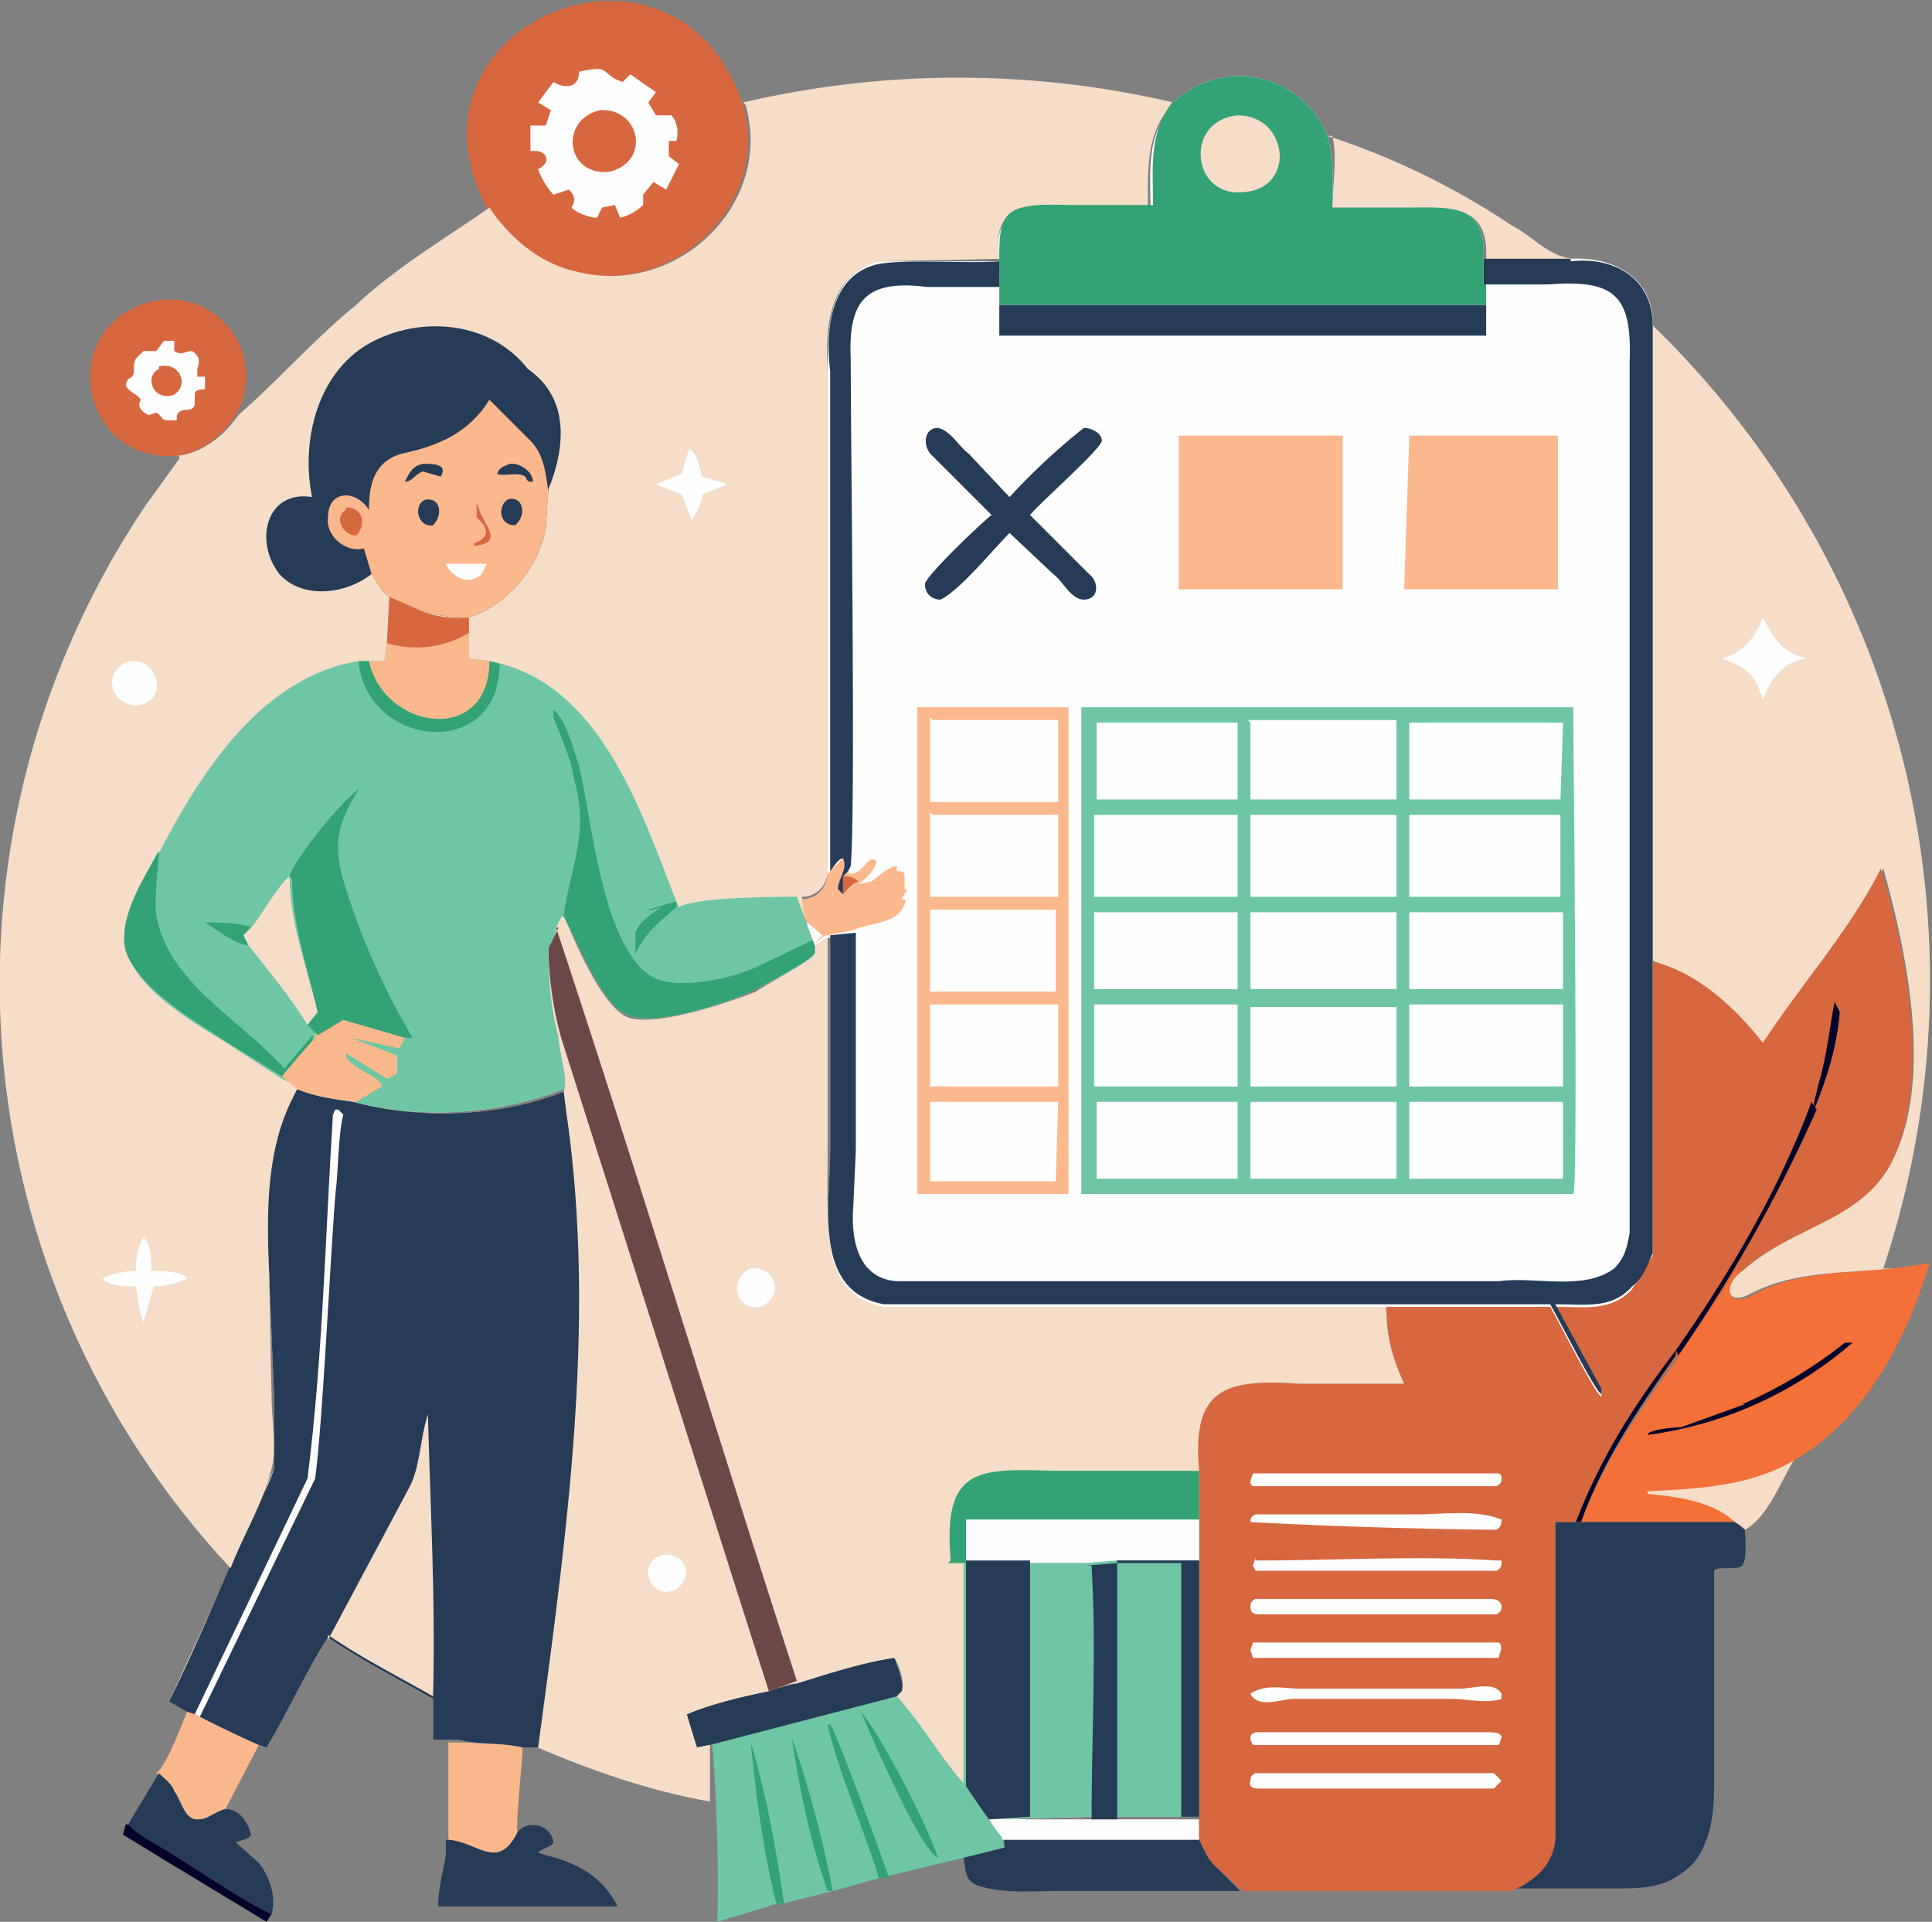
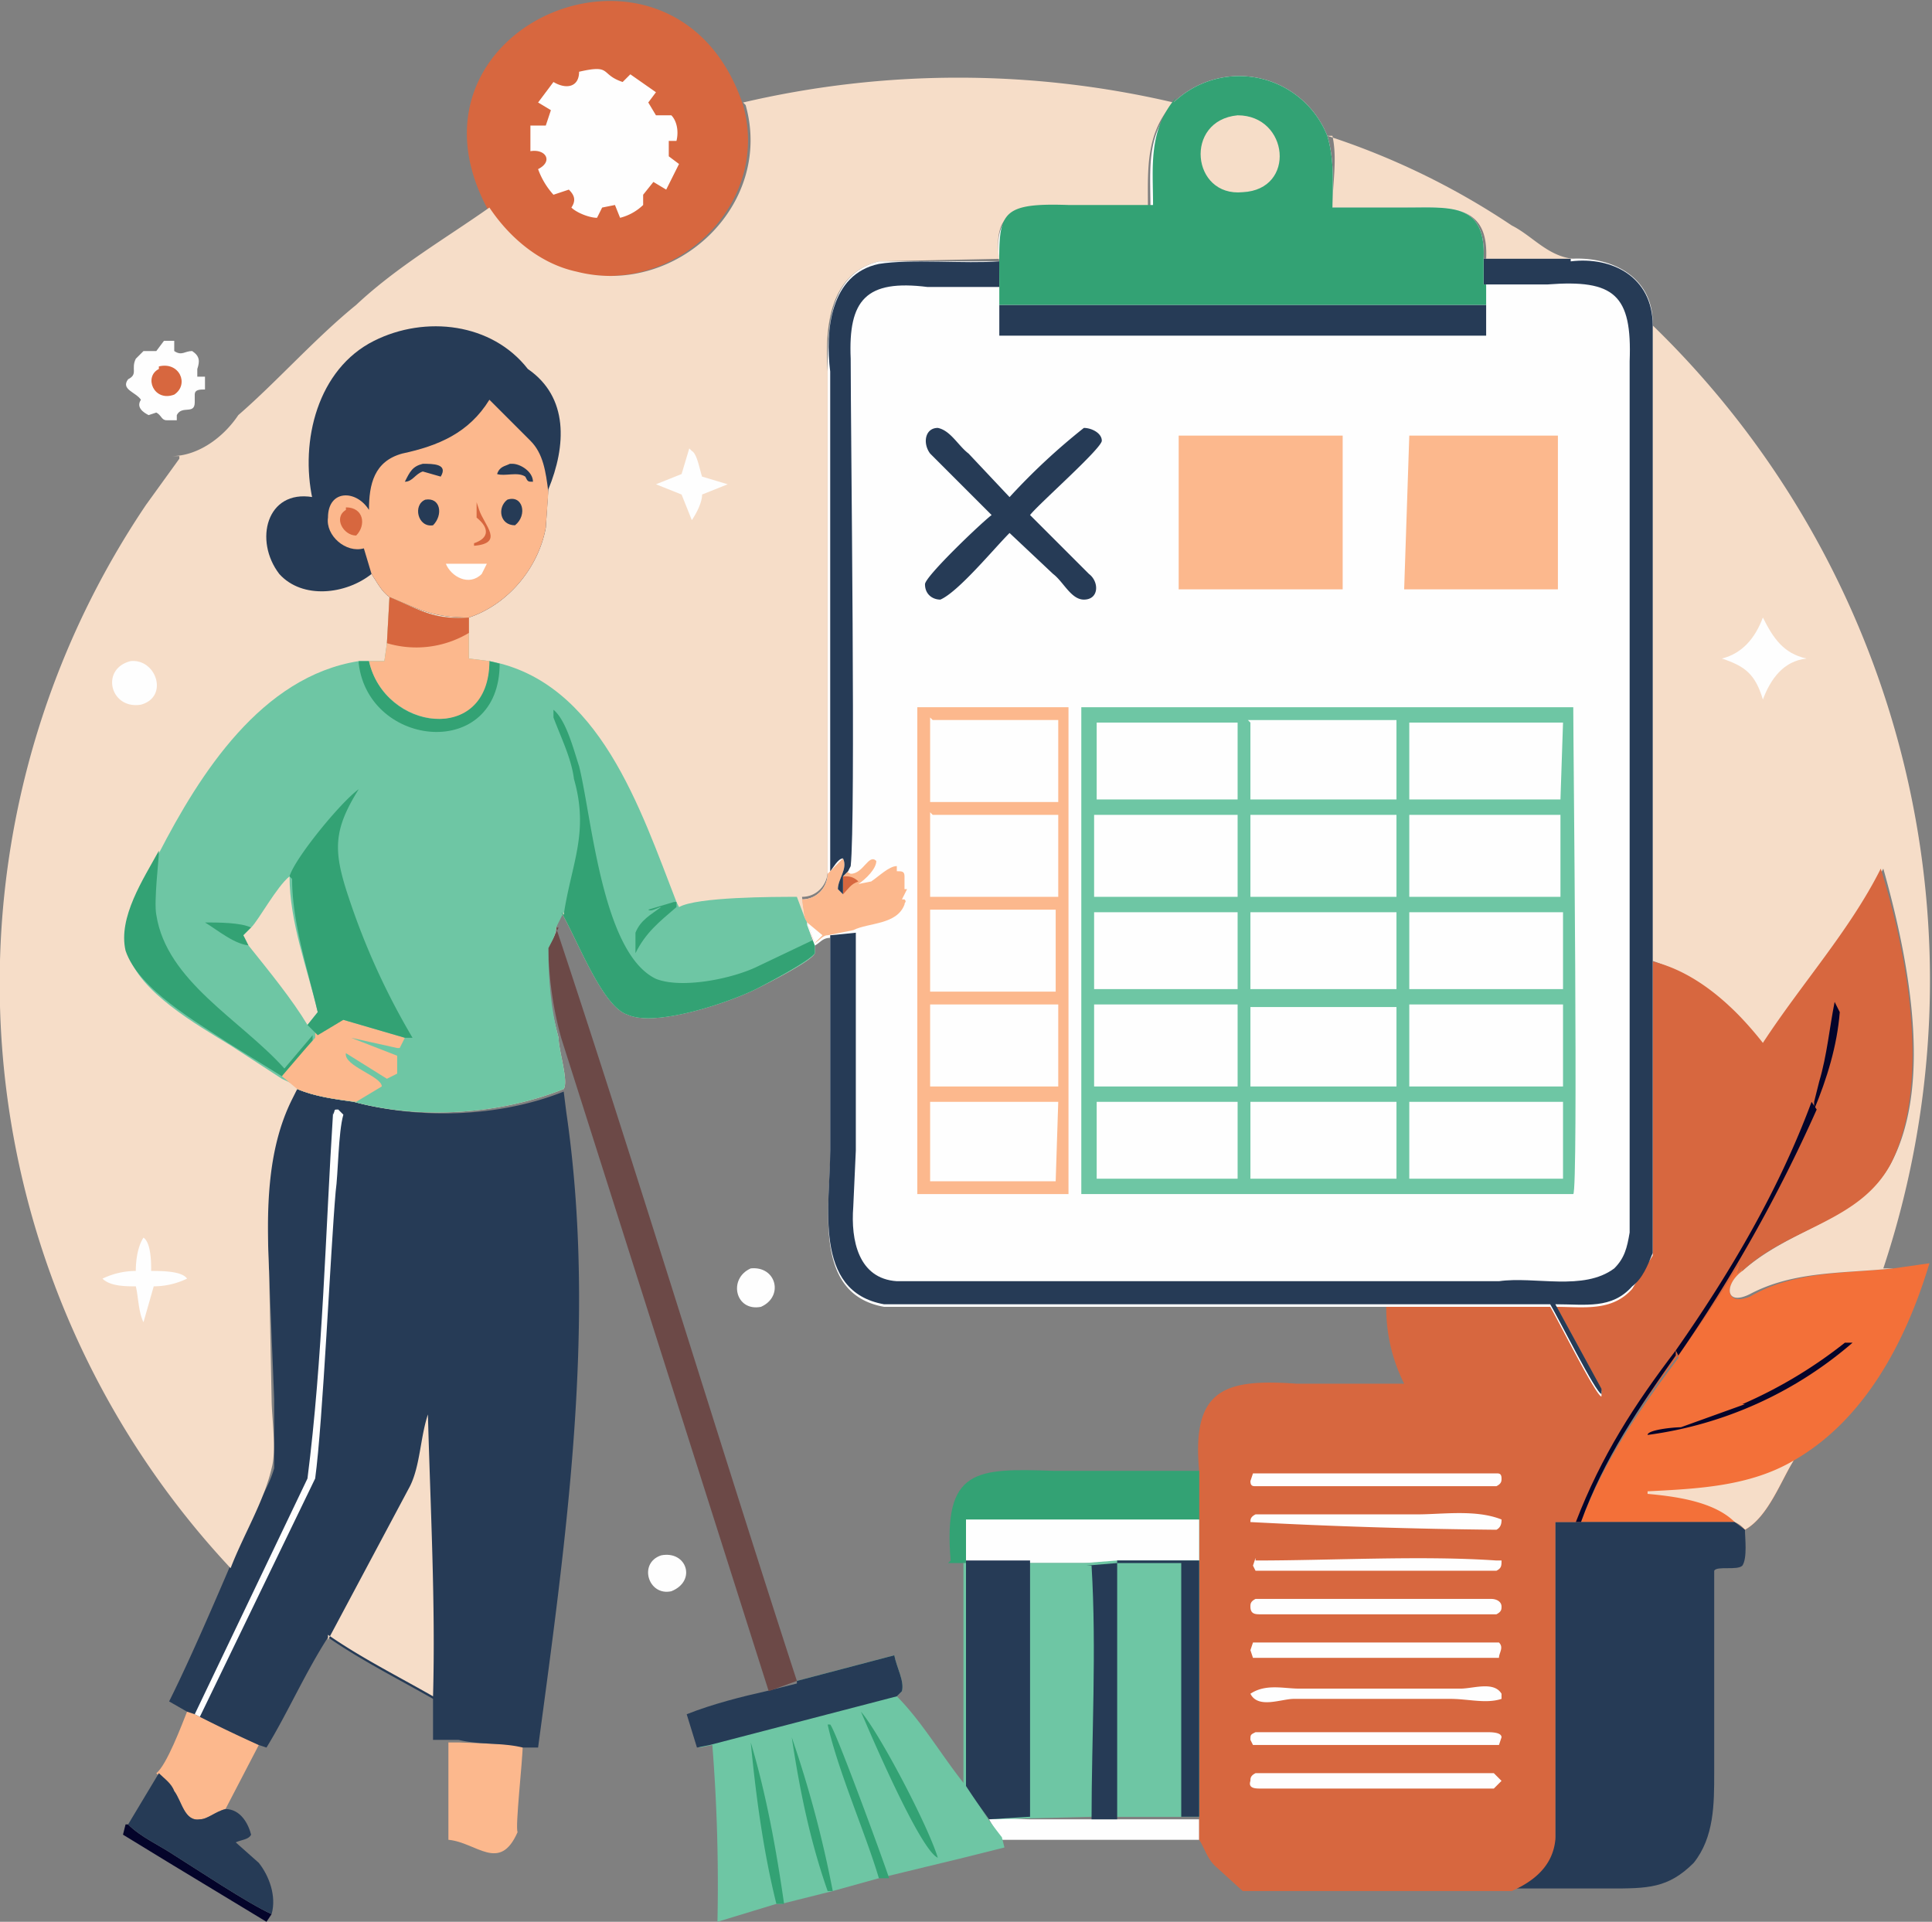
<svg xmlns="http://www.w3.org/2000/svg" data-name="Layer 1" viewBox="0 0 75.4 75">
  <rect x="0" y="0" width="75.4" height="75" fill="#808080" stroke="none" />
  <defs>
    <linearGradient id="a" x1="4286.6" x2="4166.1" y1="-5533.7" y2="-5491.9" gradientTransform="matrix(.07 0 0 -.07 -241 -349.4)" gradientUnits="userSpaceOnUse">
      <stop offset="0" stop-color="#f37039" />
      <stop offset="1" stop-color="#f7a15f" />
    </linearGradient>
  </defs>
  <path d="M5 71.2c.5.5 1.2.8 1.8 1.2.8.5 2.9 1.9 3.8 2.3l-.2.3-3.8-2.3-1.8-1.1.1-.4Z" fill="#04042a" />
  <path d="M7.3 66.8h.3l.2.2 2.3 1.1-1.3 2.5c-.4.1-.7.4-1 .4-.6.1-.7-.7-1-1.1l-.7-.7c.4-.3 1-1.9 1.2-2.4ZM17.5 68h.4l2.5.1c0 .6-.3 3.2-.2 3.4-.7 1.6-1.6.4-2.7.3v-3.9Z" fill="#fcb88d" />
  <path d="M6.2 69.2c.2.2.5.4.6.7.3.4.4 1.2 1 1.1.3 0 .6-.3 1-.4.6 0 .9.6 1 1-.1.2-.4.2-.6.3l.9.8c.4.5.7 1.3.5 2-.9-.4-3-1.8-3.8-2.3-.6-.4-1.3-.7-1.8-1.2l1.2-2Z" fill="#263b56" />
  <path d="M51.8 5.3A29 29 0 0 1 59 8.8c.8.4 1.4 1.2 2.4 1.3H58c.1-2.1-1.3-2-3-2h-3c0-.9.2-1.9 0-2.8Z" fill="#f6ddc8" />
-   <path d="M20.2 71.5c.4-.5 1.3-.3 1.4.4-.1.2-.4.2-.6.4l.3.1c1.2.3 2.2.8 2.8 2h-7c0-.7.2-1.4.3-2v-.6c1.2 0 2 1.3 2.8-.3Zm20-.5h6.6v.8c.2.4.3.7.6 1l1 1h-7.2c-1 0-2 .1-3-.2-.6-.2-.5-.7-.6-1.1l1.6-.4v-.3a10 10 0 0 1-.6-.8c.3-.1 1.2 0 1.6 0Z" fill="#263b56" />
  <path d="M40.1 71h6.7v.8h-7.7a10 10 0 0 1-.5-.8c.3-.1 1.2 0 1.6 0Z" fill="#fefefe" />
-   <path d="M6.6 17.8c-3.4 0-4.3-4.7-1.1-5.9a3 3 0 0 1 3.7 4.3c-.6.9-1.5 1.6-2.6 1.6Z" fill="#d7673f" />
  <path d="M6.4 13.3h.4v.4c.3.2.4 0 .7 0 .3.2.3.4.2.7v.3H8v.5c-.2 0-.4 0-.4.2v.3c0 .5-.5.1-.7.5v.2h-.4c-.2 0-.2-.2-.4-.3l-.3.1c-.2-.1-.5-.3-.3-.6-.2-.3-.8-.4-.5-.8.4-.2.1-.4.3-.8l.3-.3h.5l.3-.4Z" fill="#fefefe" />
  <path d="M6.2 14.3c.8-.2 1.2.7.6 1.1-.8.3-1.2-.7-.6-1Z" fill="#d7673f" />
  <path d="m65.5 52.9 2.4-3.6-.1.4.2-.2v.1c-.7.5-.7 1.4.3 1 1.7-1 3.7-.9 5.6-1.1l1.4-.2c-.9 3-2.5 6.1-5.3 7.7-.5.8-1 2.2-1.9 2.7a1 1 0 0 0-.4-.3h-6C62.6 57 64 55 65.5 53Z" fill="url(#a)" />
  <path d="M68 54.8a18 18 0 0 0 4-2.4h.3a15.3 15.3 0 0 1-8 3.6c0-.2 1-.3 1.3-.3l2.5-.9Z" fill="#04042a" />
  <path d="M64.3 58.2c2-.1 4-.2 5.7-1.2-.5.8-1 2.2-1.9 2.7a1 1 0 0 0-.4-.3c-.8-.8-2.3-1-3.4-1.1Z" fill="#f6ddc8" />
  <path d="m31.1 65.6 3.8-1c.1.5.4 1 .3 1.4l-.2.2c1 1 1.8 2.4 2.7 3.5a22.6 22.6 0 0 0 1.4 2l.1.4-1.6.4-3.3.8-1.8.5-2 .5h-.2L28 75a69.1 69.1 0 0 0-.2-6.9l-.5.1-.4-1.3c.9-.4 2.2-.7 3.1-.9l1.2-.3Z" fill="#6ec6a4" />
  <path d="M33.6 66.8c.7.8 2.6 4.4 3 5.7-.7-.3-2.7-5-3-5.7Zm-2.7 1a44 44 0 0 1 1.6 6h-.2c-.7-2-1.1-4-1.4-6Zm3.4 5.5c-.5-1.7-1.6-4.2-2-6h.1c.2.2 2 5.1 2.3 6h-.4Zm-5-5.3c.6 2 1 4.2 1.3 6.3h-.3c-.5-2-.8-4.2-1-6.3Z" fill="#33a274" />
  <path d="m31.1 65.6 3.8-1c.1.5.4 1 .3 1.4l-.2.2-7.3 1.9-.5.1-.4-1.3c1-.4 2.2-.7 3.1-.9l1.2-.3Zm29.6-6.2h7l.4.3c0 .3.1 1.1-.1 1.4-.2.2-1 0-1.1.2v7.9c0 1.2 0 2.5-.8 3.5-1 1-1.8 1-3.3 1H59c.9-.3 1.6-1 1.7-2V59.5Z" fill="#263b56" />
  <path d="M19 8.1c-3.8-7.2 7.4-11.8 10-4 1.1 3.9-2.7 7.5-6.6 6.5A5.6 5.6 0 0 1 19 8.1Z" fill="#d7673f" />
  <path d="M22.6 2.8c1.3-.3.8.1 1.7.4l.3-.3 1 .7-.3.4.3.5h.6c.2.2.3.6.2 1h-.3v.6l.4.3-.5 1-.5-.3-.4.5V8a2 2 0 0 1-.9.5L24 8l-.5.1-.2.4c-.3 0-.8-.2-1-.4.2-.3.1-.5-.1-.7l-.6.2a3 3 0 0 1-.6-1c.6-.3.3-.8-.3-.7v-1h.6l.2-.6L21 4l.6-.8c.5.3 1 .2 1-.4Z" fill="#fefefe" />
-   <path d="M23.4 4.3c1.6-.1 2 2 .4 2.4-1.7.2-2-2-.4-2.4Z" fill="#d7673f" />
  <path d="M64.5 12.7a35.6 35.6 0 0 1 9 36.8h.4c-2 .2-3.9.1-5.6 1-1 .5-1-.4-.3-.9 1.9-1.7 4.6-2 5.8-4.2 1.7-3.2.6-8.3-.3-11.5-1.3 2.4-3.2 4.5-4.7 6.9a8.6 8.6 0 0 0-4.3-3.3V12.7Z" fill="#f6ddc8" />
  <path d="M68.8 24.1c.4.8.8 1.4 1.7 1.6-.9.1-1.4.8-1.7 1.6-.3-1-.7-1.3-1.6-1.6.8-.2 1.3-.8 1.6-1.6Z" fill="#fefefe" />
  <path d="M68.8 40.7c1.5-2.3 3.4-4.4 4.6-6.8 1 3.2 2 8.3.4 11.5-1.2 2.3-4 2.5-5.8 4.2v-.1l-.2.2.1-.4a59 59 0 0 1-2.4 3.6c-1.5 2-3 4-3.8 6.5h-1v12.4c-.1 1-.8 1.6-1.7 2H48.5l-1.1-1c-.3-.3-.4-.7-.6-1V57.4c-.3-3.2 1-3.6 3.8-3.4h4.2c-.5-1-.7-2-.7-3h6.4c.3.4 1.7 3.3 2 3.4v-.2l-1.8-3.3c1.1 0 2.1.1 3-.7.3-.3.6-.8.7-1.3V37.5c1.8.4 3.3 1.8 4.4 3.2Z" fill="#d7673f" />
  <path d="M71 42.2c.3-1 .4-2.1.6-3.1l.2.4c-.1 1.3-.5 2.6-1 3.8V43l.2-.8Zm-5.6 10.5v.2c-1.4 2-2.8 4-3.7 6.5h-.2c1-2.6 2.3-4.6 3.9-6.7Z" fill="#04042a" />
  <path d="m70.7 43 .2.3a59 59 0 0 1-5.4 9.6l-.1-.2c2.1-3 4-6.2 5.3-9.7Z" fill="#04042a" />
  <path d="M49 57.5h9.4c.1 0 .2 0 .2.2 0 .1 0 .2-.2.3H49c-.1 0-.2 0-.2-.2l.1-.3Zm0 11.7h9.3l.3.3-.3.3h-9.1c-.2 0-.5 0-.4-.3 0-.1 0-.2.2-.3Zm5-3.3h3c.5 0 1.3-.3 1.6.2v.2c-.6.2-1.3 0-2 0h-6.1c-.5 0-1.4.4-1.7-.2.6-.4 1.3-.2 1.9-.2h3.2Zm-5-5c3 0 6.5-.2 9.4 0h.2c0 .2 0 .3-.2.4H49l-.1-.2.1-.3Zm0-1.8h6.3c1 0 2.3-.2 3.3.2 0 .1 0 .3-.2.4a223.7 223.7 0 0 1-9.6-.3c0-.1 0-.2.2-.3Zm0 5h9.5c.2.2 0 .4 0 .6h-9.6l-.1-.3.1-.3Zm0-1.7h9.2c.2 0 .4.1.4.3 0 .1 0 .2-.2.3h-9.2c-.2 0-.4 0-.4-.3 0-.1 0-.2.2-.3Zm0 5.2h9c.2 0 .6 0 .6.2l-.1.3h-9.6l-.1-.2c0-.2 0-.2.2-.3Z" fill="#fefefe" />
-   <path d="M21.7 36.2c0-.2.2-.4.3-.5.4 1 1.5 3.6 2.5 4 1.1.4 4-.6 5-1 .4-.3 2.2-1.2 2.3-1.5v-.4c.2-.1.3-.3.5-.3v8.4c0 3.9-.4 6.4 4.4 6h17.4c0 1.2.2 2 .7 3.1h-4.1c-2.9-.2-4.2.2-3.9 3.4v13.5h-4.1l-4 .1a27 27 0 0 1-1-1.3c-1-1.1-1.7-2.4-2.7-3.5l.2-.2c.1-.4-.1-1-.3-1.3-1.3.2-2.5.6-3.8 1-.4 0-.8.2-1.1.3-1 .2-2.3.5-3.2.9l.4 1.3.5-.1v2.2c-2.3-.4-4.6-1.2-6.7-2.1h-.6c-.8-.2-1.7-.1-2.5-.3h-1v-1.6c-1.4-.8-2.8-1.5-4.1-2.4-.9 1.4-1.6 3-2.4 4.3l-.3-.1A47 47 0 0 1 7.8 67l-.2-.1-.3-.2-.7-.3 3.3-7.2.8-1.9v-2.7l-.2-5c0-2.3-.2-4.6.9-6.7l.2-.4c.7.3 1.5.4 2.2.5 2.6.7 5.7.6 8.2-.4.2-.4-.3-1.6-.2-2.1a14 14 0 0 1-.5-3.5l.4-.8Z" fill="#f6ddc8" />
  <path d="M29.3 49.5c1-.1 1.3 1.1.4 1.5-1 .2-1.3-1.1-.4-1.5Z" fill="#fefefe" />
  <path d="M37.1 60.9c-.3-3.6 1-3.6 4-3.5h5.7V61h-9.1v-1.7V61H37Z" fill="#33a274" />
  <path d="M46.8 59.1V61h-9.1v-1.7h9.1Z" fill="#fefefe" />
  <path d="M21.7 36.2c3 9 6.5 20.5 9.4 29.4L30 66l-8.1-25.5a14 14 0 0 1-.5-3.5l.4-.8Z" fill="#6c4947" />
  <path d="M43.6 60.9h3.2v10h-4.1l-4.1.1a27 27 0 0 1-1-1.3V61h6Z" fill="#6ec6a4" />
  <path d="M37.7 60.9h2.5v10l-1.6.1a27 27 0 0 1-.9-1.3V61Z" fill="#263b56" />
  <path d="M43.6 60.9h3.2v10h-4.1V61h-.4l1.3-.1Z" fill="#6ec6a4" />
  <path d="M43.6 60.9h3.2v10h-.7V61h-2.5v10h-1c0-3.2.2-6.6 0-9.9h-.2l1.2-.1Z" fill="#263b56" />
-   <path d="M22 42.6c.2-.4-.2-1.6-.2-2.1L30 66c-1 .2-2.3.5-3.2.9.1.4.2 1 .4 1.3l.5-.1v2.2c-2.3-.4-4.6-1.2-6.7-2.1 1-8.2 2.3-16.6 1.1-24.8l-.1-.8Z" fill="#f6ddc8" />
  <path d="M25.8 60.7c1-.2 1.4 1 .4 1.4-.9.2-1.3-1.1-.4-1.4Z" fill="#fefefe" />
  <path d="M11.6 42.5c.7.3 1.5.4 2.2.5 2.6.7 5.7.6 8.2-.4l.1.8c1.2 8.2 0 16.6-1.1 24.8h-.6c-.8-.2-1.7-.1-2.5-.3h-1v-1.6c-1.4-.8-2.8-1.5-4.1-2.4-.9 1.4-1.6 3-2.4 4.3l-.3-.1A47 47 0 0 1 7.8 67l-.2-.1-.3-.1-.7-.4c1-2 2.3-5.1 3.2-7.2.3-.6.7-1.2.9-1.9v-2.7l-.2-5c-.1-2.3-.2-4.6.8-6.7l.3-.4Z" fill="#263b56" />
  <path d="M13 43.5c.1-.2 0-.2.2-.2l.2.2c-.2.7-.2 2.3-.3 3-.2 2.3-.5 9-.8 11.2L7.8 67l-.2-.1 4.4-9.2c.6-4.7.7-9.6 1-14.3Z" fill="#fefefe" />
  <path d="m12.8 64 3.2-6c.4-.8.4-1.9.7-2.8.1 3.7.3 7.4.2 11-1.4-.8-2.8-1.5-4.1-2.4ZM29 4a36.9 36.9 0 0 1 16.8 0c-1.1 1.2-1 2.6-1 4.1h-3.1c-1.8 0-3-.1-2.7 2l-4.7.1c-2 .5-2.1 2.7-2 4.3V34c0 .5-.4 1-1 1l.1.7.1.3.2.7.1.1v.4c-.1.3-1.9 1.2-2.3 1.4-1 .5-3.9 1.5-5 1-1-.3-2-3-2.6-4l-.2.6c0 .3-.2.6-.4.8 0 1.2.2 2.4.5 3.5 0 .5.4 1.7.2 2-2.5 1-5.6 1.2-8.2.5-.7-.1-1.5-.2-2.2-.5l-.2.4c-1 2-1 4.4-.9 6.7l.1 5c0 .7.2 2 0 2.7-.3 1.3-1.1 2.6-1.6 3.9a33.4 33.4 0 0 1-3.3-41.5L7 17.9v-.1h-.3c1 0 2-.7 2.6-1.6 1.5-1.3 3-3 4.6-4.3 1.6-1.5 3.5-2.6 5.2-3.8.8 1.2 2 2.2 3.4 2.5 3.9 1 7.7-2.6 6.6-6.5Z" fill="#f6ddc8" />
  <path d="M27 17.6c.2.1.3.7.4 1l1 .3-1 .4c0 .3-.2.7-.4 1l-.4-1-1-.4 1-.4.3-1ZM5.1 25.8c1-.1 1.5 1.4.4 1.7-1.2.2-1.6-1.4-.4-1.7Zm.5 22.5c.3.2.3 1 .3 1.3.4 0 1.2 0 1.4.3a3 3 0 0 1-1.3.3l-.4 1.4c-.2-.4-.2-1-.3-1.4-.4 0-1 0-1.3-.3a3 3 0 0 1 1.3-.3c0-.5.1-1 .3-1.3Z" fill="#fefefe" />
  <path d="M12.2 19.5c-.5-2.3.2-5.1 2.4-6.2 2-1 4.6-.7 6 1.1 1.6 1.1 1.5 3 .8 4.7l-.1 1.5c-.3 1.6-1.5 3-3 3.5-1.4 0-1.9-.3-3.1-.8-.3-.2-.5-.6-.7-.9-1 .8-2.7 1-3.6 0-1-1.3-.5-3.3 1.3-3Z" fill="#263b56" />
  <path d="m19.1 15.6 1.6 1.6c.5.5.6 1.2.7 2l-.1 1.4c-.3 1.6-1.5 3-3 3.5-1.4 0-1.9-.3-3.1-.8-.3-.2-.5-.6-.7-.9l-.3-1c-.7.2-1.5-.5-1.4-1.2 0-1.1 1.1-1.1 1.6-.3 0-1 .2-1.9 1.3-2.2 1.4-.3 2.6-.8 3.4-2.1Z" fill="#fcb88d" />
  <path d="m18.6 19.6.1.3c.2.6 1 1.3-.2 1.4v-.1c.6-.2.6-.6.1-1v-.7Z" fill="#d7673f" />
  <path d="M20 18.1c.3 0 .8.3.8.7-.2 0-.2 0-.3-.2-.3-.2-.8 0-1.1-.1.1-.3.3-.3.5-.4Zm-3.5 0c.4 0 1 0 .7.5l-.7-.2c-.3.1-.4.4-.7.4.2-.4.3-.6.7-.7Z" fill="#263b56" />
  <path d="M17.5 22H19l-.2.4c-.5.5-1.2.1-1.4-.4Z" fill="#fefefe" />
  <path d="M19.8 19.5c.6-.2.8.6.3 1-.6 0-.7-.7-.3-1Zm-3.2 0c.6-.1.7.6.3 1-.6.1-.8-.8-.3-1Z" fill="#263b56" />
  <path d="M13.5 19.8c.7 0 .8.7.4 1.1-.5 0-.9-.7-.4-1Z" fill="#d7673f" />
  <path d="M15.2 23.3c1.2.5 1.7.9 3.1.8v1.6l.8.1c4.3.8 5.9 5.8 7.3 9.4l.1.2c.7-.4 3.7-.4 4.6-.4l.3.8.1.2.2.7h.1v.5c-.1.3-1.9 1.2-2.3 1.4-1 .5-3.9 1.5-5 1-1-.3-2-3-2.5-4l-.3.6c0 .3-.2.6-.3.8 0 1.2.1 2.4.4 3.5 0 .5.4 1.7.2 2-2.5 1-5.6 1.2-8.2.5-.7-.1-1.5-.2-2.2-.5-.1-.2-.4-.3-.6-.4l-2-1.3c-1.3-.8-3.6-2.1-4-3.6-.4-1.3.6-2.8 1.2-3.9 1.6-3.1 4-6.9 7.8-7.5h1l.1-.7.1-1.8Z" fill="#6ec6a4" />
  <path d="M8 36c.5 0 1.4 0 1.8.2l-.3.3.3.4c-.6 0-1.3-.6-1.8-.9Zm18.4-.8v.2c-.7.6-1.2 1-1.6 1.8v-.8c.2-.5.6-.7 1-1-.1 0-.4.2-.5.1l1-.3ZM14 25.8h.4c.6 2.7 4.6 3.3 4.7 0l.4.1c0 3.8-5.1 3.3-5.5 0Z" fill="#33a274" />
  <path d="M9.8 36.2c.3-.3 1-1.6 1.5-2 0 1.8.7 3.6 1.1 5.3l-.4.5c-.6-1-1.5-2.1-2.3-3.1l-.2-.4.3-.3Z" fill="#f6ddc8" />
  <path d="m13.4 39.8 2.4.7-.2.4h-.1l-1.8-.4 1.8.7v.7l-.4.2-1.6-1c-.1.5 1.4.9 1.4 1.3l-1 .6c-.8-.1-1.6-.2-2.3-.5L11 42c.3-.6.9-1 1.3-1.5v-.2l1-.6Z" fill="#fcb88d" />
  <path d="M6.2 33.3c0 .2-.2 1.9-.1 2.4.4 2.6 3.3 4.1 5 6l1.1-1.3v.2L11 42l-2.1-1.3c-1.2-.8-3.5-2.1-4-3.6-.3-1.3.7-2.8 1.3-3.9Z" fill="#33a274" />
  <path d="M15.2 23.3c1.2.5 1.7.9 3.1.8v1.6l.8.1c0 3.3-4.1 2.7-4.7 0h.6l.1-.7.1-1.8Z" fill="#fcb88d" />
  <path d="M15.2 23.3c1.2.5 1.7.9 3.1.8v.6a4 4 0 0 1-3.2.4l.1-1.8Z" fill="#d7673f" />
  <path d="M22 35.7c.3-2 1-3.2.4-5.3-.1-.8-.5-1.6-.8-2.4v-.3c.5.4.8 1.6 1 2.2.5 2 .9 7.3 3 8.3 1 .4 3 0 4-.5l2.1-1 .1.1v.4c-.2.3-1.9 1.2-2.3 1.4-1 .5-3.9 1.5-5 1-1-.3-2-3-2.6-4Zm-10.7-1.5c.2-.7 2-2.9 2.7-3.4-1 1.6-1 2.4-.4 4.2a28 28 0 0 0 2.5 5.5h-.3l-2.4-.7-1 .6-.4-.4.4-.5c-.4-1.7-1-3.5-1-5.2Z" fill="#33a274" />
  <path d="M45.8 4a3.7 3.7 0 0 1 6 1.3c.3 1 .2 2 .2 2.8h2.9c1.7 0 3.1-.2 3 2h3.4c1.6-.1 3.2.7 3.2 2.5V49l-.8 1.3c-.8.9-1.9.7-3 .7l1.8 3.3v.2c-.2 0-1.7-3-2-3.5h-26c-2.8-.5-2.1-3.9-2.1-6v-8.4c-.3 0-.4.2-.6.3l-.3-.8v-.3l-.2-.7c.6 0 1-.5 1-1V14.5c0-1.6 0-3.8 2-4.3H39c-.3-2.2 1-2.1 2.7-2h3.2c0-1.6-.2-3 1-4.2Z" fill="#fefefe" />
  <path d="m33 34 .2.1c.5 0 .7-.8 1-.5 0 .3-.4.7-.7.9l.5-.1c.3-.2.7-.6 1-.6v.2c.2 0 .3 0 .3.2v.5h.1l-.2.4h.1c.1.1 0 .1 0 .2-.3.8-1.4.7-2 1l-1 .2c-.2 0-.3.2-.5.3l-.3-.8-.1-.2-.1-.7c.6 0 1-.5 1-1l.6-.6c.2.4-.2.8-.2 1.2l.2.2v-.7l.2-.2Z" fill="#fcb88d" />
  <path d="m31.5 36 .6.5-.3.3-.3-.8Z" fill="#fefefe" />
  <path d="M33 34.2c.1 0 .3 0 .5.2-.3.1-.4.3-.6.5v-.7Z" fill="#d7673f" />
  <path d="M42.3 16.7c.3 0 .7.2.7.5s-2.5 2.5-2.8 2.9l2.3 2.3c.4.3.4 1-.2 1-.5 0-.8-.7-1.2-1l-1.7-1.6c-.6.6-2 2.3-2.7 2.6-.3 0-.6-.2-.6-.6 0-.3 2.2-2.4 2.6-2.7l-2.4-2.4c-.3-.4-.2-1 .3-1 .5.1.8.7 1.2 1l1.6 1.7a25 25 0 0 1 2.9-2.7ZM39 11.9h19v1.2H39V12Z" fill="#263b56" />
  <path d="M32.4 34V14.5c-.2-1.6 0-3.8 1.9-4.2 1.2-.2 3.4 0 4.7-.1v1h-2.8c-2.4-.3-3.1.5-3 2.8 0 3 .2 18 0 19.8l-.1.2-.2.2v.7l-.2-.2c0-.4.4-.8.2-1.2-.2 0-.4.4-.5.5Z" fill="#263b56" />
  <path d="M55 17h5.8v6h-6l.2-6Zm-9 0h6.4v6H46v-6Z" fill="#fcb88d" />
  <path d="M61.3 10.2c1.6-.2 3.2.6 3.2 2.5v36.2c-.2.5-.4 1-.8 1.3-.8.9-1.8.7-3 .7l1.8 3.3v.2c-.2 0-1.7-3-2-3.5h-26c-2.8-.5-2.1-3.9-2.1-6v-8.4l1-.1v8.5l-.1 2.2c-.1 1.3.2 2.8 1.7 2.9h23.5c1.4-.2 3.3.4 4.5-.5.4-.4.5-.8.6-1.4v-34c.1-2.6-.6-3.2-3.2-3h-2.5v-1h3.4Z" fill="#263b56" />
  <path d="M45.8 4a3.7 3.7 0 0 1 6 1.3c.3 1 .2 2 .2 2.8h2.9c1.7 0 3.1-.2 3 2v1h2.4H58v.8H39V11c0-2.6-.2-3.1 2.7-3H45c0-1.5-.2-2.9.9-4.2Z" fill="#33a274" />
  <path d="M48.3 4.5c2 0 2.3 2.9.2 3-2 .2-2.3-2.8-.2-3Z" fill="#f6ddc8" />
  <path d="M35.9 27.6h5.8v19h-5.9v-19Z" fill="#fcb88d" />
  <path d="M36.4 28.1h4.9v3.2h-5V28Zm0 7.4h4.8v3.2h-4.9v-3.2Zm0 7.5h4.9l-.1 3.1h-4.9V43Zm0-3.8h4.9v3.2h-5v-3.2Zm0-7.4h4.9V35h-5v-3.3Z" fill="#fefefe" />
  <path d="M42.2 27.6h19.2c0 1.6.2 18.9 0 19H42.2v-19Z" fill="#6ec6a4" />
  <path d="M47 43h1.3v3h-5.5v-3H47Zm-4.3-14.8h5.6v3h-5.5v-3Zm0 7.4h5.6v3h-5.6v-3Zm6-7.5h5.8v3.1h-5.7v-3Zm-4.6 3.7h4.2V35h-5.6v-3.2h1.4Zm-1.4 7.4h5.6v3.2h-5.6v-3.1Zm6-3.6h5.8v3h-5.7v-3Zm1.2-3.8h4.6V35h-5.7v-3.2h1ZM48.8 43h5.7v3h-5.7v-3Zm0-3.7h5.7v3.1h-5.7v-3.1ZM55 28.2h6l-.1 3H55v-3Zm0 7.4h6v3h-6v-3Zm0 7.4h6v3h-6v-3Zm0-3.8h6v3.2h-6v-3.1Zm0-7.4h5.9V35H55v-3.2Z" fill="#fefefe" />
</svg>